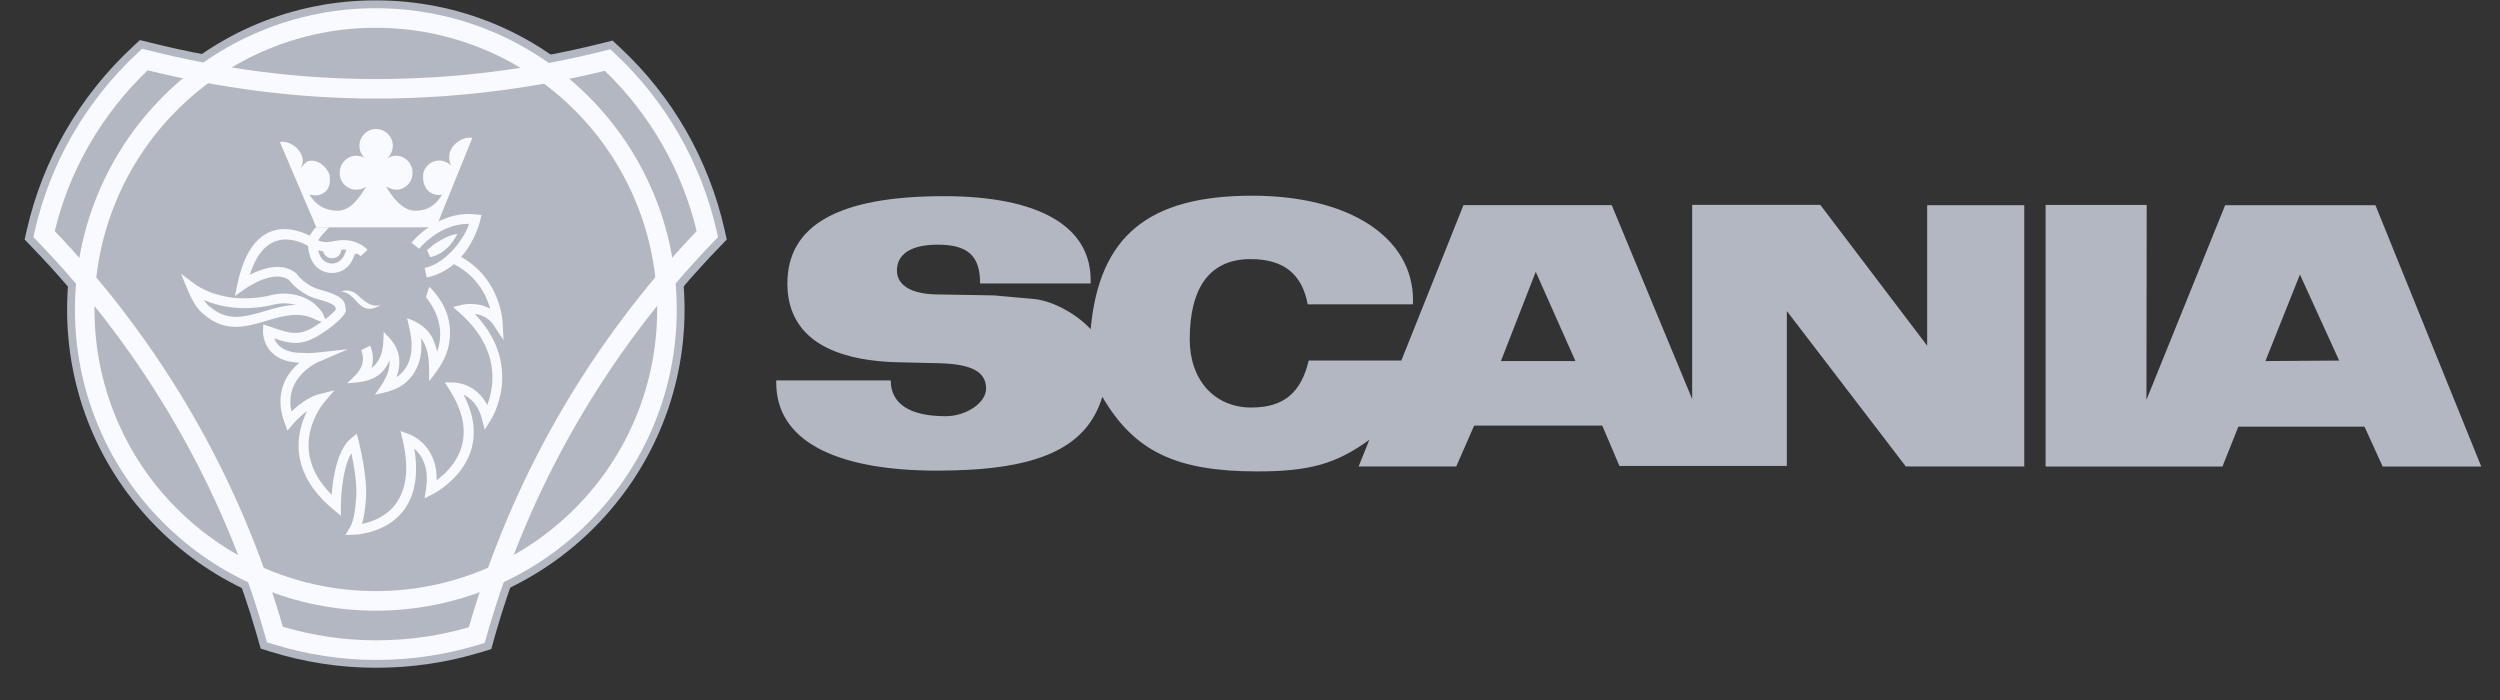
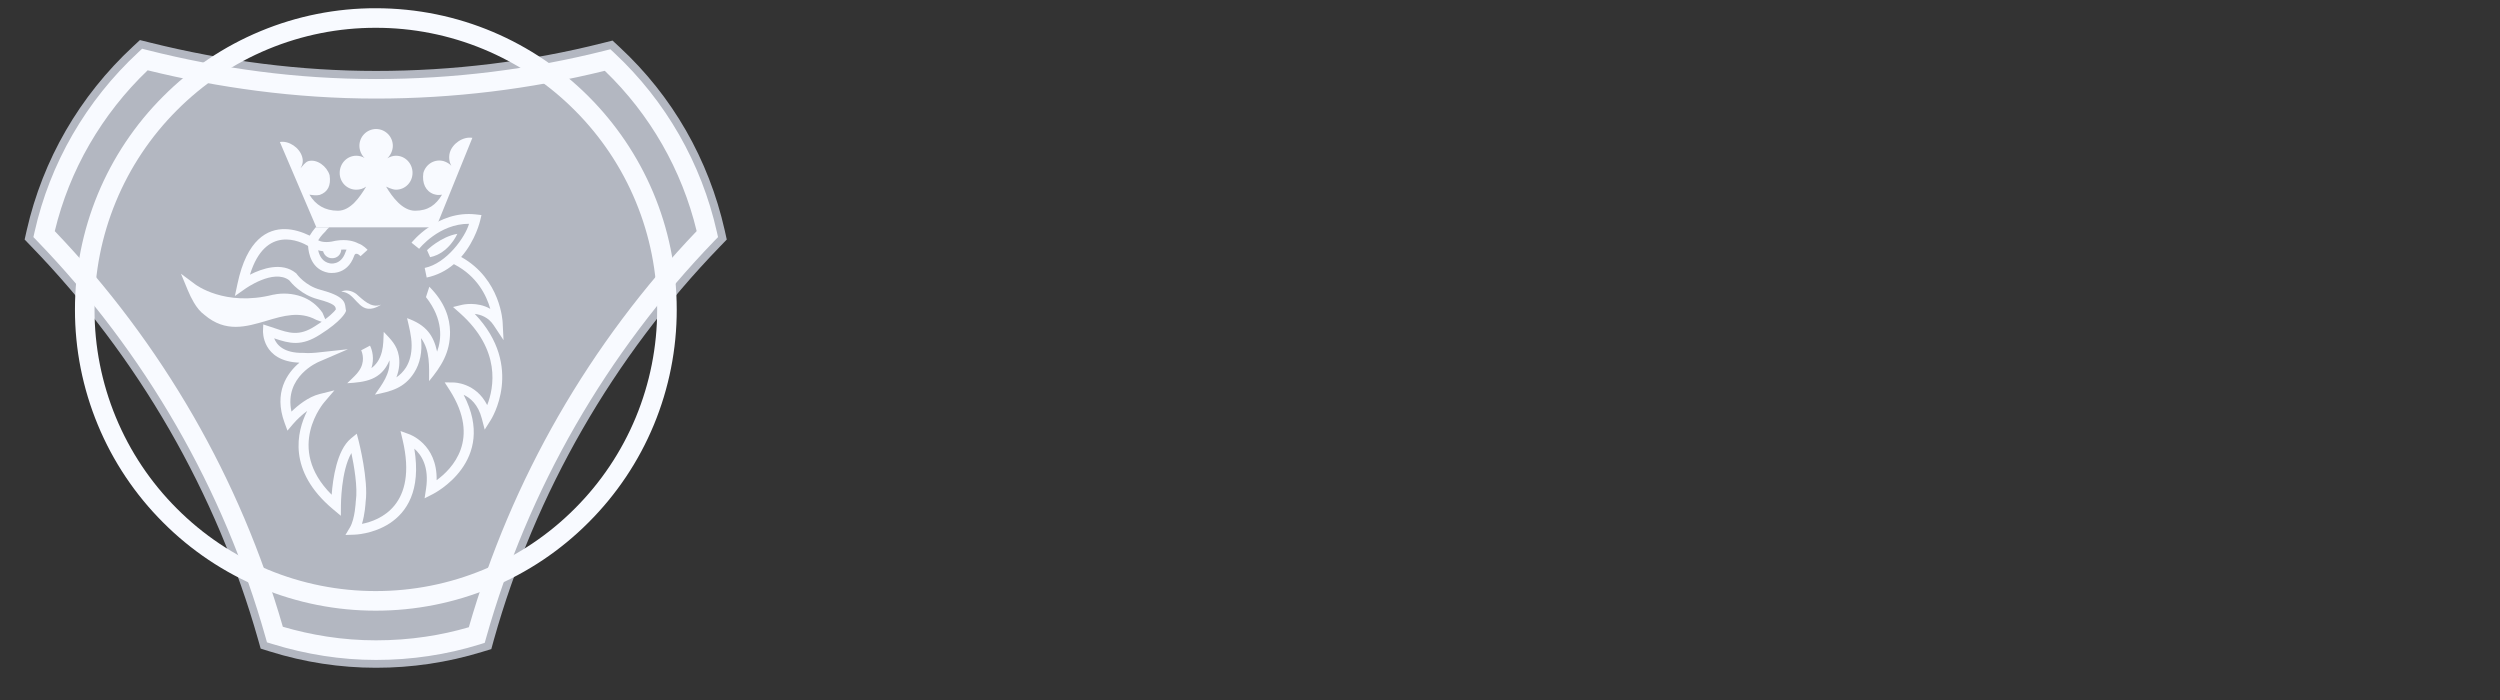
<svg xmlns="http://www.w3.org/2000/svg" width="75" height="21" viewBox="0 0 75 21" fill="none">
  <rect x="0" y="0" width="75" height="21" fill="#333333" stroke="none" />
  <path fill-rule="evenodd" clip-rule="evenodd" d="M11.279 2.128C13.588 2.128 15.882 1.848 18.097 1.287L18.376 1.217L18.586 1.412C20.172 2.882 21.26 4.781 21.741 6.906L21.803 7.186L21.601 7.395C18.399 10.703 16.052 14.788 14.816 19.193L14.739 19.473L14.459 19.558C13.428 19.874 12.357 20.034 11.279 20.033C10.206 20.033 9.134 19.87 8.092 19.543L7.82 19.458L7.743 19.186C6.499 14.788 4.151 10.711 0.941 7.396L0.739 7.186L0.802 6.906C1.284 4.789 2.387 2.883 3.988 1.397L4.198 1.202L4.478 1.272C6.748 1.84 9.033 2.128 11.279 2.128Z" fill="#B3B7C1" />
-   <path fill-rule="evenodd" clip-rule="evenodd" d="M2.013 9.287C2.013 6.804 2.977 4.478 4.726 2.727C6.475 0.977 8.799 0.011 11.271 0.011C13.751 0.011 16.075 0.976 17.824 2.727C19.573 4.478 20.537 6.804 20.537 9.287C20.537 14.392 16.378 18.555 11.271 18.555C8.799 18.555 6.475 17.59 4.726 15.839C2.977 14.088 2.013 11.761 2.013 9.287Z" fill="#B3B7C1" />
  <path d="M4.43 2.109C3.746 2.763 3.158 3.512 2.684 4.331C2.214 5.144 1.863 6.021 1.643 6.934C3.244 8.607 4.639 10.467 5.797 12.474C6.946 14.467 7.849 16.592 8.485 18.803C8.912 18.928 9.352 19.027 9.804 19.097C10.285 19.171 10.777 19.21 11.279 19.21C11.791 19.21 12.29 19.173 12.775 19.1C13.211 19.035 13.642 18.941 14.065 18.817C14.703 16.6 15.607 14.469 16.757 12.469C17.911 10.464 19.302 8.605 20.9 6.933C20.458 5.1 19.502 3.431 18.144 2.124C15.897 2.677 13.592 2.957 11.279 2.957C10.072 2.957 8.881 2.876 7.709 2.724C6.605 2.581 5.51 2.376 4.43 2.109ZM2.178 4.037C2.707 3.122 3.371 2.29 4.147 1.571L4.264 1.462L4.417 1.501C5.525 1.782 6.649 1.997 7.782 2.145C8.92 2.293 10.085 2.371 11.279 2.371C13.598 2.371 15.909 2.084 18.158 1.517L18.311 1.478L18.428 1.587C19.971 3.026 21.044 4.898 21.506 6.958L21.541 7.113L21.431 7.226C19.821 8.893 18.422 10.753 17.265 12.763C16.112 14.767 15.212 16.907 14.585 19.132L14.542 19.285L14.389 19.333C13.889 19.488 13.378 19.604 12.86 19.681C12.344 19.759 11.817 19.798 11.279 19.798C10.749 19.798 10.227 19.756 9.717 19.677C9.191 19.595 8.671 19.475 8.162 19.317L8.009 19.27L7.966 19.117C7.34 16.897 6.441 14.765 5.288 12.768C4.128 10.756 2.725 8.895 1.111 7.226L1.002 7.113L1.037 6.958C1.267 5.932 1.652 4.947 2.178 4.037Z" fill="#F8FAFF" />
  <path d="M2.249 9.287C2.247 8.1 2.48 6.924 2.933 5.827C3.387 4.731 4.052 3.734 4.891 2.896C5.728 2.055 6.722 1.388 7.817 0.934C8.912 0.479 10.086 0.245 11.271 0.247C13.765 0.247 16.023 1.258 17.657 2.894C19.292 4.53 20.302 6.79 20.302 9.287C20.303 10.473 20.07 11.649 19.616 12.745C19.162 13.841 18.495 14.836 17.655 15.674C16.818 16.514 15.823 17.18 14.727 17.634C13.632 18.088 12.457 18.321 11.271 18.32C10.086 18.321 8.913 18.088 7.818 17.633C6.723 17.179 5.729 16.513 4.892 15.673C4.053 14.835 3.387 13.84 2.934 12.744C2.48 11.648 2.247 10.473 2.249 9.287ZM5.306 3.309C4.522 4.093 3.899 5.025 3.476 6.051C3.052 7.077 2.834 8.176 2.836 9.287C2.834 10.396 3.052 11.494 3.476 12.519C3.9 13.544 4.522 14.475 5.307 15.258C6.089 16.043 7.019 16.666 8.043 17.091C9.066 17.515 10.163 17.733 11.271 17.732C12.38 17.733 13.479 17.516 14.503 17.091C15.528 16.667 16.459 16.044 17.242 15.259C18.027 14.476 18.65 13.545 19.074 12.52C19.498 11.495 19.716 10.396 19.715 9.287C19.716 8.176 19.499 7.077 19.074 6.051C18.65 5.025 18.027 4.093 17.242 3.309C16.459 2.523 15.528 1.9 14.504 1.475C13.479 1.05 12.38 0.832 11.271 0.834C10.163 0.832 9.066 1.05 8.042 1.475C7.018 1.9 6.088 2.523 5.306 3.309Z" fill="#F8FAFF" />
  <path d="M8.205 8.84C8.485 8.782 8.775 8.802 9.044 8.896C9.301 8.988 9.521 9.158 9.675 9.383L9.817 9.717L9.485 9.595C8.991 9.327 8.493 9.475 8.004 9.621C7.382 9.805 6.773 9.987 6.137 9.449C6.008 9.357 5.901 9.219 5.817 9.077C5.747 8.957 5.686 8.833 5.633 8.704L5.429 8.212L5.856 8.53C5.859 8.532 6.741 9.212 8.197 8.84L8.205 8.84Z" fill="#F8FAFF" />
  <path fill-rule="evenodd" clip-rule="evenodd" d="M11.077 6.408C10.455 6.408 9.88 6.524 9.655 6.843C9.655 6.843 9.406 7.077 9.359 7.279C9.359 7.279 7.766 6.197 7.268 8.547C7.268 8.547 8.232 7.855 8.784 8.306C8.784 8.306 9.064 8.703 9.577 8.835C10.277 9.022 10.199 9.162 10.23 9.31C10.23 9.31 10.137 9.528 9.531 9.909C8.932 10.298 8.59 10.111 8.038 9.932C8.038 9.932 8 10.749 9.095 10.734C9.095 10.734 9.274 10.749 9.492 10.726C9.492 10.726 8.178 11.278 8.676 12.633C8.676 12.633 9.126 12.087 9.624 11.963C9.624 11.963 8.201 13.581 10.083 15.161C10.083 15.161 10.083 13.714 10.619 13.27C10.619 13.27 10.915 14.421 10.821 15.052C10.821 15.052 10.797 15.604 10.626 15.892C10.626 15.892 12.857 15.846 12.22 13.161C12.22 13.161 13.114 13.465 12.927 14.686C12.927 14.686 14.933 13.682 13.611 11.62C13.611 11.62 14.365 11.62 14.598 12.523C14.598 12.523 15.671 10.865 13.899 9.285C13.899 9.285 14.567 9.122 14.933 9.675C14.933 9.675 14.886 8.414 13.697 7.799C13.425 7.651 13.852 7.215 13.743 6.974L11.077 6.408Z" fill="#B3B7C1" />
-   <path fill-rule="evenodd" clip-rule="evenodd" d="M12.461 7.372C12.461 7.372 13.184 6.454 14.264 6.579C14.264 6.579 13.961 7.933 12.772 8.182L12.461 7.372Z" fill="#B3B7C1" />
  <path fill-rule="evenodd" clip-rule="evenodd" d="M12.811 7.505C12.811 7.505 13.223 7.1 13.72 7.015C13.72 7.015 13.472 7.599 12.904 7.715L12.811 7.505ZM10.681 8.812C10.549 8.719 10.377 8.68 10.237 8.75C10.665 8.765 10.735 9.372 11.201 9.248C11.287 9.224 11.364 9.186 11.434 9.139C11.132 9.263 10.883 8.983 10.681 8.812ZM13.113 10.549C13.059 10.298 12.974 10.109 12.854 9.96C12.7 9.768 12.488 9.644 12.212 9.544C12.273 9.812 12.347 10.079 12.349 10.356C12.35 10.614 12.295 10.837 12.181 11.022C12.106 11.14 12.008 11.242 11.892 11.321C11.989 11.065 11.995 10.847 11.964 10.673C11.907 10.349 11.722 10.18 11.512 9.956C11.503 10.156 11.506 10.36 11.456 10.555C11.392 10.802 11.269 10.951 11.143 11.043C11.234 10.764 11.169 10.502 11.1 10.369L10.836 10.509C10.84 10.521 10.959 10.76 10.825 11.033C10.736 11.214 10.557 11.356 10.416 11.497C10.951 11.465 11.436 11.408 11.685 10.81C11.71 11.211 11.465 11.53 11.248 11.839C11.726 11.743 12.127 11.647 12.422 11.185C12.605 10.9 12.672 10.554 12.631 10.144C12.907 10.514 12.872 10.996 12.872 11.434C13.235 10.994 13.505 10.579 13.501 9.961C13.498 9.55 13.351 9.073 12.88 8.602L12.779 8.913C13.309 9.587 13.247 10.182 13.113 10.549Z" fill="#F8FAFF" />
-   <path d="M8.882 9.15C8.682 9.093 8.471 9.085 8.267 9.126C7.299 9.372 6.552 9.186 6.116 9.002C6.173 9.087 6.239 9.163 6.31 9.212L6.317 9.217L6.322 9.22C6.84 9.66 7.375 9.501 7.922 9.339C8.236 9.246 8.554 9.152 8.882 9.15Z" fill="#B3B7C1" />
  <path fill-rule="evenodd" clip-rule="evenodd" d="M11.582 5.598C11.769 5.91 12.071 6.322 12.453 6.322C12.841 6.322 13.075 6.151 13.261 5.84C13.152 5.855 13.121 5.855 13.012 5.824C12.771 5.738 12.655 5.497 12.701 5.186C12.779 4.914 13.051 4.758 13.316 4.836C13.409 4.867 13.487 4.914 13.541 4.976C13.475 4.855 13.458 4.713 13.494 4.579C13.572 4.307 13.89 4.089 14.171 4.135L13.082 6.82H9.491L8.396 4.26C8.668 4.213 8.986 4.431 9.064 4.703C9.103 4.835 9.079 4.937 9.017 5.046C9.072 4.983 9.157 4.867 9.243 4.836C9.507 4.758 9.81 4.991 9.888 5.256C9.935 5.567 9.834 5.761 9.593 5.847C9.484 5.871 9.391 5.855 9.282 5.839C9.469 6.15 9.748 6.322 10.137 6.322C10.518 6.322 10.797 5.91 10.985 5.598C10.898 5.66 10.795 5.692 10.689 5.691C10.623 5.691 10.557 5.678 10.497 5.653C10.436 5.627 10.38 5.59 10.334 5.543C10.288 5.496 10.251 5.44 10.227 5.378C10.202 5.317 10.19 5.251 10.191 5.185C10.191 4.905 10.409 4.672 10.689 4.672C10.774 4.672 10.868 4.695 10.938 4.742C10.84 4.645 10.784 4.514 10.782 4.376C10.781 4.243 10.833 4.115 10.927 4.02C11.02 3.926 11.146 3.872 11.279 3.87C11.559 3.87 11.785 4.096 11.785 4.376C11.785 4.516 11.715 4.656 11.621 4.75C11.7 4.703 11.785 4.672 11.878 4.672C12.158 4.672 12.376 4.905 12.376 5.185C12.376 5.465 12.158 5.691 11.878 5.691C11.769 5.692 11.582 5.598 11.582 5.598Z" fill="#F8FAFF" />
  <path d="M10.396 7.489C10.344 7.485 10.29 7.485 10.238 7.489C10.235 7.559 10.206 7.625 10.155 7.674C10.104 7.722 10.036 7.748 9.966 7.746C9.903 7.748 9.842 7.728 9.793 7.69C9.743 7.652 9.708 7.598 9.693 7.537C9.643 7.532 9.594 7.522 9.545 7.508C9.58 7.668 9.669 7.859 9.899 7.902C9.9 7.902 10.223 7.971 10.361 7.575L10.361 7.573C10.372 7.542 10.383 7.514 10.396 7.489ZM9.879 6.821C9.839 6.851 9.803 6.888 9.774 6.928L9.766 6.94L9.756 6.95C9.755 6.95 9.62 7.078 9.545 7.209C9.62 7.249 9.776 7.295 10.048 7.227L10.059 7.224C10.416 7.164 10.639 7.244 10.746 7.302C10.898 7.349 11.026 7.494 11.027 7.495L10.816 7.686C10.815 7.686 10.677 7.53 10.627 7.67C10.408 8.299 9.848 8.181 9.846 8.181C9.347 8.087 9.256 7.608 9.242 7.378C9.031 7.254 7.969 6.717 7.498 8.241C7.859 8.057 8.456 7.849 8.876 8.192L8.893 8.206L8.902 8.22C8.903 8.221 9.153 8.574 9.613 8.693L9.614 8.694C10.324 8.883 10.346 9.061 10.367 9.239C10.368 9.255 10.37 9.271 10.373 9.281L10.382 9.325L10.364 9.367C10.364 9.368 10.253 9.628 9.608 10.033C9.041 10.401 8.689 10.306 8.225 10.15C8.299 10.342 8.507 10.596 9.093 10.587H9.103C9.104 10.587 9.276 10.602 9.476 10.581L10.439 10.477L9.549 10.861C9.546 10.863 8.516 11.296 8.744 12.348C8.932 12.165 9.247 11.906 9.588 11.821L10.033 11.71L9.735 12.059C9.731 12.063 8.53 13.43 9.95 14.842C9.985 14.371 10.105 13.505 10.525 13.157L10.703 13.011L10.761 13.233C10.761 13.237 11.06 14.401 10.968 15.062C10.966 15.103 10.947 15.429 10.859 15.716C11.38 15.615 12.546 15.168 12.078 13.195L12.015 12.931L12.269 13.024C12.272 13.024 13.123 13.313 13.099 14.406C13.558 14.072 14.436 13.181 13.488 11.701L13.34 11.471L13.612 11.475C13.615 11.475 14.276 11.475 14.616 12.153C14.818 11.634 15.04 10.501 13.801 9.396L13.591 9.21L13.864 9.144C13.866 9.144 14.311 9.035 14.709 9.266C14.597 8.871 14.317 8.286 13.629 7.931L13.627 7.929C13.623 7.928 13.62 7.926 13.617 7.924C13.383 8.125 13.102 8.263 12.801 8.326L12.741 8.038C13.403 7.9 13.96 7.107 14.071 6.714C13.169 6.709 12.576 7.462 12.574 7.464L12.346 7.281C12.348 7.278 13.119 6.299 14.28 6.433L14.444 6.452L14.406 6.612C14.406 6.615 14.272 7.212 13.835 7.709C15.031 8.376 15.078 9.665 15.079 9.669L15.106 10.204L14.81 9.757C14.652 9.518 14.426 9.438 14.243 9.417C15.755 11.005 14.725 12.597 14.722 12.602L14.541 12.889L14.456 12.561C14.345 12.13 14.105 11.934 13.909 11.844C14.947 13.84 12.999 14.815 12.993 14.819L12.738 14.949L12.781 14.665C12.883 13.999 12.638 13.64 12.429 13.459C12.851 15.994 10.637 16.04 10.63 16.04L10.363 16.049L10.5 15.819C10.651 15.563 10.673 15.049 10.673 15.048V15.042L10.675 15.031C10.736 14.619 10.62 13.966 10.542 13.592C10.228 14.128 10.228 15.158 10.228 15.162L10.226 15.474L9.987 15.274C8.62 14.126 8.901 12.954 9.215 12.328C9.058 12.445 8.914 12.579 8.786 12.727L8.624 12.919L8.537 12.683C8.202 11.772 8.613 11.192 8.982 10.88C7.847 10.838 7.89 9.929 7.89 9.926L7.898 9.733L8.081 9.793C8.153 9.816 8.204 9.833 8.253 9.85C8.672 9.992 8.974 10.095 9.449 9.786L9.451 9.785C9.885 9.512 10.031 9.346 10.076 9.282L10.074 9.273C10.065 9.194 10.056 9.115 9.539 8.977C9.036 8.847 8.737 8.487 8.676 8.408C8.208 8.052 7.353 8.665 7.351 8.667L7.046 8.881L7.124 8.517C7.407 7.174 8.028 6.864 8.555 6.873C8.812 6.878 9.061 6.959 9.291 7.069C9.343 6.981 9.403 6.898 9.47 6.82L9.879 6.821Z" fill="#F8FAFF" />
-   <path fill-rule="evenodd" clip-rule="evenodd" d="M71.263 6.155H66.755L64.393 11.996L64.401 6.148H61.368V13.995H66.674L67.15 12.801H70.935L71.48 13.995H74.437L71.263 6.155ZM57.814 10.369L54.61 6.147H50.765V11.973L48.352 6.154H43.904L42.04 10.817H39.261C39.03 11.793 38.502 12.226 37.54 12.226C36.438 12.226 35.692 11.405 35.692 10.182C35.692 8.594 36.318 7.773 37.518 7.773C38.502 7.773 39.06 8.213 39.231 9.13H42.384L42.391 9.011C42.391 7.116 40.477 5.871 37.563 5.871C34.449 5.871 32.973 7.087 32.72 9.876C32.273 9.392 31.543 9.011 30.991 8.967L29.814 8.862L28.078 8.832C27.333 8.817 26.908 8.556 26.908 8.116C26.908 7.617 27.34 7.34 28.13 7.34C29.038 7.34 29.404 7.676 29.404 8.504H32.719V8.399C32.719 6.781 31.155 5.885 28.316 5.885C25.165 5.885 23.622 6.751 23.622 8.503C23.622 10.003 24.755 10.808 26.923 10.868L28.212 10.898C29.158 10.927 29.583 11.159 29.583 11.659C29.583 12.083 28.987 12.486 28.369 12.486C27.288 12.486 26.722 12.113 26.722 11.412H23.287V11.486C23.287 13.187 25.001 14.119 28.115 14.119C31.118 14.119 32.593 13.463 33.07 11.905C34.031 13.545 35.283 14.142 37.719 14.142C39.269 14.142 40.074 13.925 41.08 13.194L40.759 13.993H43.688L44.224 12.769H48.068L48.583 13.978H53.605V9.331L57.174 13.993H60.728V6.155H57.815V10.369H57.814ZM67.962 10.832L68.998 8.236L70.175 10.817L67.962 10.832ZM45.028 10.832L46.072 8.154L47.263 10.832H45.028Z" fill="#B3B7C1" />
</svg>